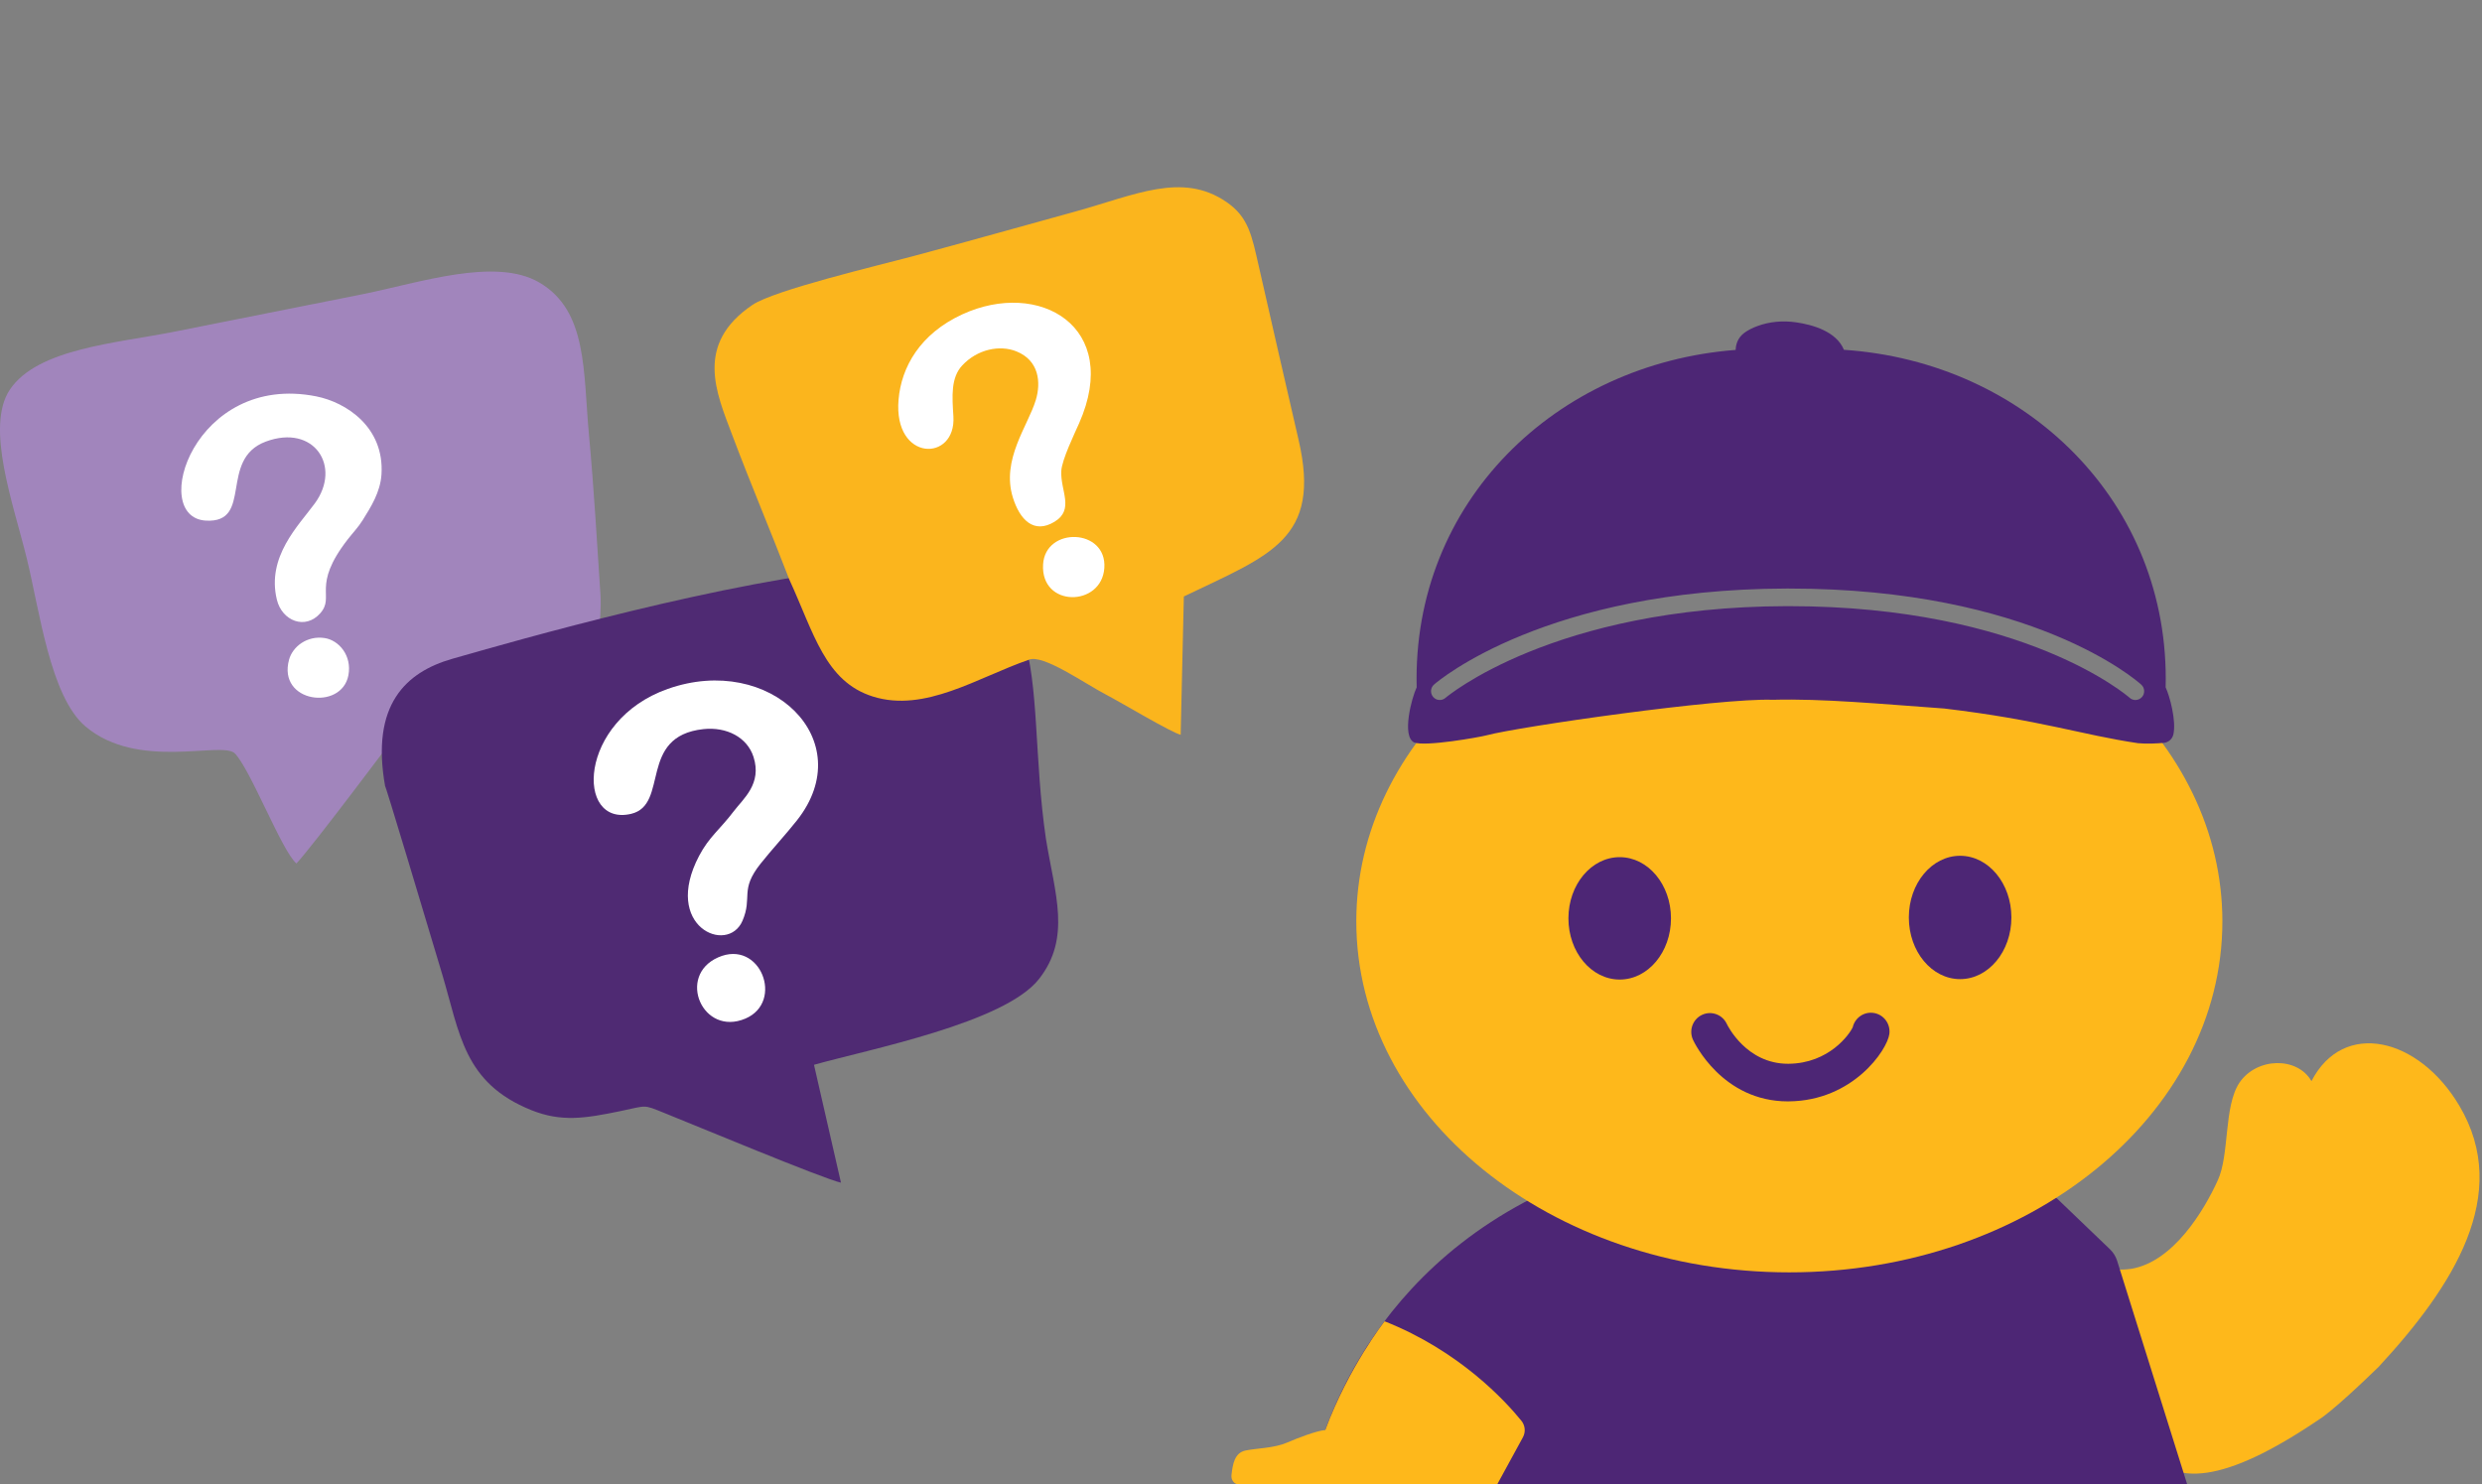
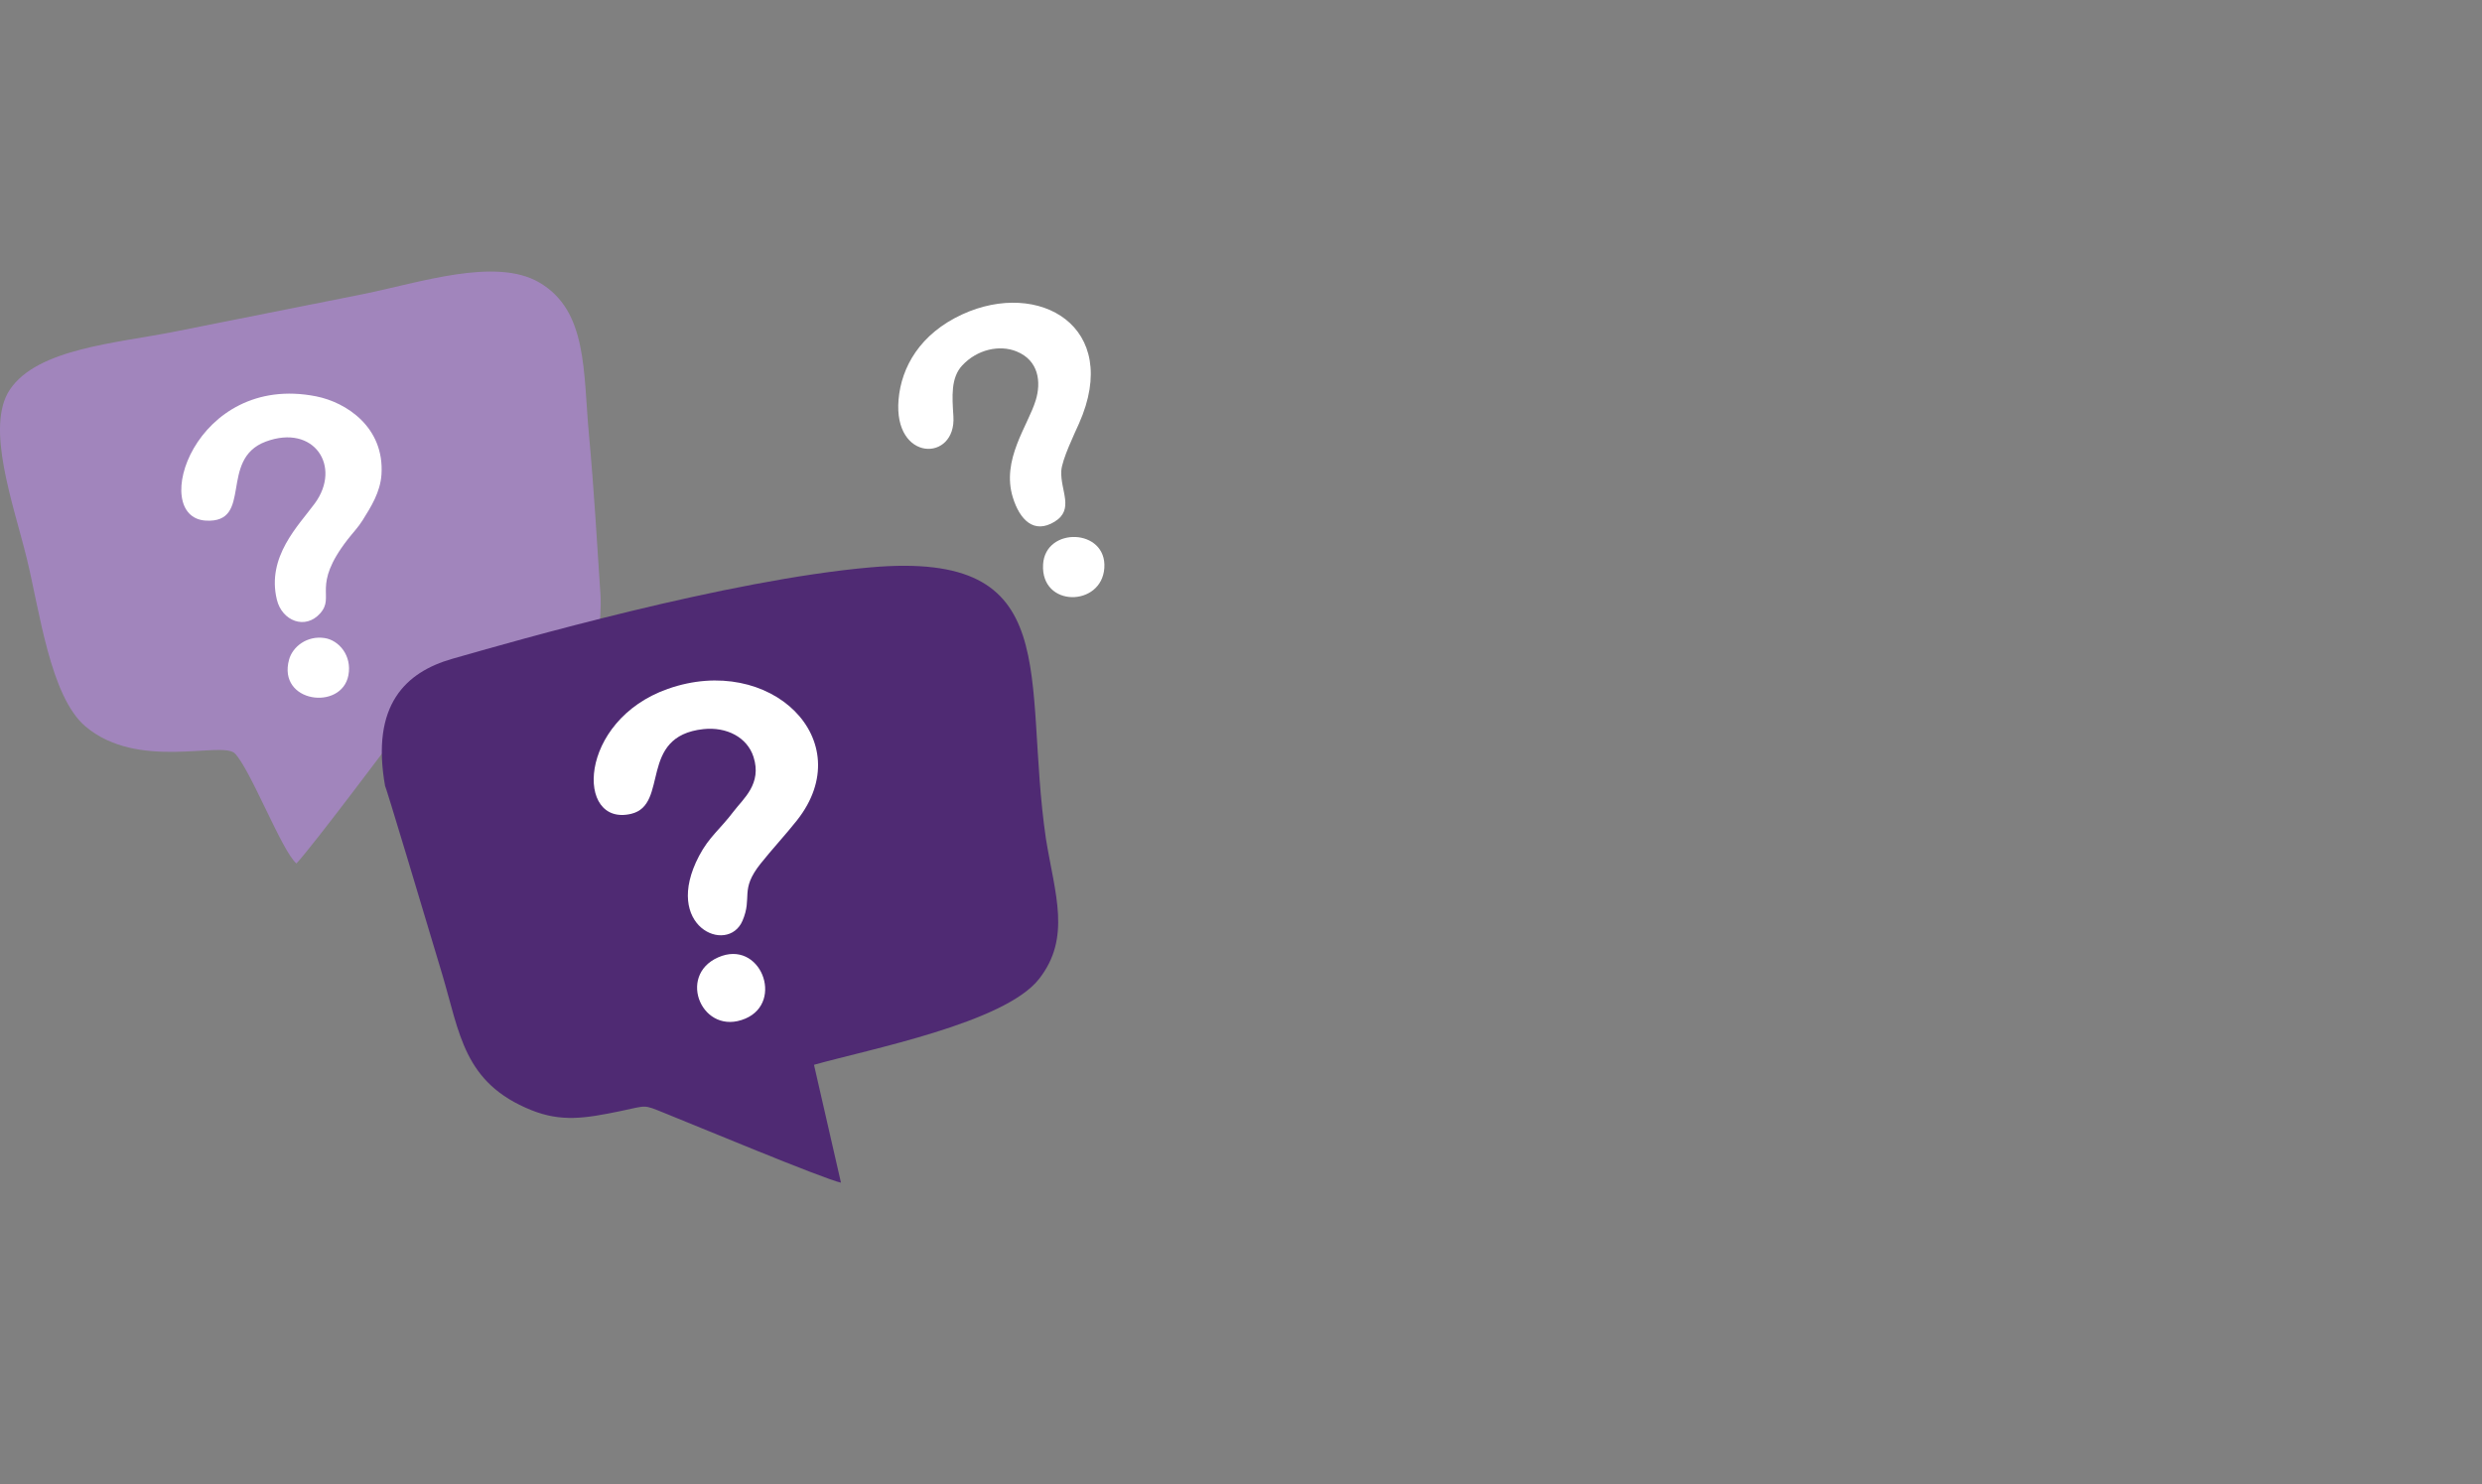
<svg xmlns="http://www.w3.org/2000/svg" width="525" height="314" viewBox="0 0 525 314" fill="none">
  <rect x="0" y="0" width="525" height="314" fill="#808080" stroke="none" />
  <path fill-rule="evenodd" clip-rule="evenodd" d="M83.064 156.403C89.913 152.991 113.251 159.652 123.806 144.259C126.175 140.804 127.335 130.593 127.012 125.788C126.253 114.484 125.645 103.439 124.575 91.918C123.343 78.654 124.313 65.746 114.086 59.77C104.81 54.35 88.766 59.807 76.749 62.233C63.544 64.9 50.304 67.465 37.102 70.126C24.75 72.615 7.94 73.677 2.08 82.439C-3.168 90.287 2.83 106.599 5.691 118.251C8.366 129.14 10.631 147.412 18.09 153.69C29.135 162.987 46.385 156.847 49.573 159.287C52.87 162.436 59.6 180.063 62.698 182.672C66.139 179.018 83.06 156.405 83.064 156.403Z" fill="#A185BC" />
  <path fill-rule="evenodd" clip-rule="evenodd" d="M56.214 93.424C66.397 89.624 72.347 98.656 66.581 106.512C63.125 111.221 56.368 117.767 58.561 126.856C59.656 131.393 64.594 133.298 67.729 129.752C70.952 126.106 65.792 124.126 73.525 114.147C74.637 112.711 75.772 111.557 76.711 110.048C78.414 107.308 80.457 104.161 80.695 100.327C81.311 90.382 73.268 85.118 66.874 83.851C41.109 78.747 31.396 109.447 43.543 110.139C53.681 110.717 46.172 97.171 56.214 93.424Z" fill="white" />
  <path fill-rule="evenodd" clip-rule="evenodd" d="M73.693 142.865C74.485 138.715 71.702 135.452 68.676 134.986C64.982 134.416 61.907 136.78 61.147 139.537C58.628 148.677 72.25 150.436 73.693 142.865Z" fill="white" />
  <path fill-rule="evenodd" clip-rule="evenodd" d="M81.467 166.357C81.334 165.357 89.929 194.062 93.484 205.937C97.287 218.642 98.032 229.102 112.419 234.869C118.723 237.396 123.738 236.612 131.168 235.073C136.988 233.868 135.937 233.611 140.463 235.432C146.936 238.037 174.324 249.455 177.885 250.202L172.177 225.264C183.959 221.953 212.446 216.407 219.747 207.144C226.657 198.378 223.124 189.121 221.234 177.432C216.217 143.123 225.651 116.395 184.173 120.026C153.86 122.681 109.124 135.523 95.665 139.378C85.871 142.184 78.378 149.069 81.467 166.357Z" fill="#4F2A73" />
  <path fill-rule="evenodd" clip-rule="evenodd" d="M141.264 145.736C122.155 152.47 121.683 174.978 133.505 172.172C141.628 170.244 134.888 155.744 148.791 154.249C153.68 153.724 158.051 155.962 159.388 160.135C161.21 165.822 157.227 168.958 155.199 171.633C152.262 175.506 150 177.027 147.88 181.055C140.001 196.02 153.92 202.052 157.047 194.807C159.236 189.735 156.392 188.354 160.887 182.705C163.298 179.675 166.205 176.552 168.575 173.553C181.985 156.584 162.935 138.099 141.264 145.736Z" fill="white" />
  <path fill-rule="evenodd" clip-rule="evenodd" d="M151.888 202.544C143.08 206.45 148.625 219.345 157.675 215.487C165.955 211.958 160.826 198.579 151.888 202.544Z" fill="white" />
-   <path fill-rule="evenodd" clip-rule="evenodd" d="M166.953 122.592C172.179 133.955 174.511 144.169 184.626 147.353C195.67 150.83 206.886 143.267 217.6 139.585C220.559 138.283 229.449 144.623 234.083 147.023C236.929 148.496 247.789 155.005 249.741 155.442L250.411 126.187C268.692 117.396 279.563 114.121 274.679 93.053C273.3 87.104 271.902 81.074 270.57 75.194C269.151 68.925 267.714 62.66 266.278 56.394C264.785 49.877 264.133 45.945 259.391 42.709C250.004 36.303 240.077 41.276 227.402 44.765C215.901 47.93 204.365 51.195 192.892 54.263C185.823 56.154 163.783 61.365 159.14 64.517C146.893 72.834 151.496 83.045 154.861 91.977C158.804 102.441 163.061 112.473 166.953 122.592Z" fill="#FBB51D" />
  <path fill-rule="evenodd" clip-rule="evenodd" d="M203.522 66.517C194.633 70.616 190.652 77.631 190.065 84.545C188.942 97.788 202.296 97.762 201.667 88.07C201.392 83.834 201.108 79.921 203.529 77.316C206.723 73.877 211.461 72.915 214.995 74.335C219.806 76.269 220.219 80.924 219.095 84.635C217.436 90.106 211.75 97.244 214.249 105.267C215.712 109.961 218.69 113.042 223.057 110.379C227.339 107.769 224.249 103.795 224.49 99.601C224.626 97.235 227.314 91.677 228.245 89.576C237.326 69.084 219.785 59.019 203.522 66.517Z" fill="white" />
  <path fill-rule="evenodd" clip-rule="evenodd" d="M233.592 120.171C234.172 111.754 221.109 111.344 220.637 119.404C220.1 128.58 233.023 128.436 233.592 120.171Z" fill="white" />
  <g clip-path="url(#clip0_2197_2335)">
-     <path d="M443.367 267.963L445.946 267.382C445.946 267.382 445.67 269.121 450.851 268.425C459.716 266.899 466.179 256.144 469.083 249.768C471.647 244.301 470.321 234.083 473.708 229.023C477.415 223.641 485.964 223.521 488.927 228.72C495.691 215.614 511.645 219.496 520.189 233.894C531.366 252.695 518.947 272.088 503.131 289.17C493.256 298.777 490.559 300.283 490.559 300.283C449.678 327.981 449.501 300.939 443.367 267.958V267.963Z" fill="#FEB81B" />
    <path d="M462.634 314L447.824 266.74C447.533 265.811 447.016 264.971 446.316 264.3L435.045 253.49L434.399 253.237C434.399 253.237 362.025 233.188 322.431 254.35C282.837 275.512 277.127 313.945 277.127 313.945L313.704 314.005H462.639L462.634 314Z" fill="#4D2675" />
    <path d="M446.538 145.224H310.441C295.803 158.384 286.889 175.809 286.889 194.924C286.889 235.931 327.898 269.175 378.487 269.175C429.075 269.175 470.084 235.931 470.084 194.924C470.084 175.809 461.17 158.384 446.533 145.224H446.538Z" fill="#FEB81B" />
-     <path d="M458.084 145.408C459.065 106.254 428.493 76.578 390.033 74.004C388.426 70.107 383.431 68.696 379.906 68.189C377.15 67.791 374.325 68.02 371.712 68.989C370.746 69.347 369.775 69.814 368.971 70.41C367.527 71.489 367.162 72.93 367.132 74.028C329.062 76.946 298.692 106.259 299.658 145.413C298.623 147.57 296.444 155.71 299.106 157.062C301.408 158.007 312.896 155.979 314.483 155.551C321.292 153.732 363.681 147.634 375.006 148.042C385.611 147.763 397.699 148.921 411.257 149.891C431.708 152.321 440.118 155.427 452.232 157.226C454.11 157.415 456.398 157.271 457.665 157.162C458.651 157.077 459.479 156.371 459.711 155.402C460.391 152.52 458.907 147.122 458.079 145.413L458.084 145.408ZM453.065 147.47C452.7 147.883 452.197 148.091 451.689 148.091C451.251 148.091 450.807 147.932 450.457 147.614C450.245 147.42 428.301 128.236 378.378 128.236C378.21 128.236 378.043 128.236 377.875 128.236C328.603 128.365 305.974 147.445 305.752 147.639C304.978 148.31 303.809 148.221 303.144 147.44C302.478 146.66 302.562 145.487 303.336 144.816C304.283 143.991 327.095 124.643 377.865 124.509C378.038 124.509 378.215 124.509 378.393 124.509C429.864 124.509 452.005 144.006 452.927 144.841C453.686 145.527 453.75 146.705 453.07 147.475L453.065 147.47Z" fill="#4D2675" />
    <path d="M378.186 233.004C364.278 233.004 358.357 220.519 358.11 219.982C357.193 217.989 358.046 215.629 360.023 214.699C361.99 213.775 364.332 214.63 365.254 216.608C365.441 216.996 369.4 225.047 378.196 225.047C378.235 225.047 378.274 225.047 378.319 225.047C386.917 224.972 391.261 218.755 391.901 217.299C392.365 215.336 394.243 214.009 396.26 214.287C398.419 214.58 399.933 216.583 399.642 218.755C399.188 222.149 391.936 232.885 378.383 232.999C378.319 232.999 378.25 232.999 378.186 232.999V233.004Z" fill="#4D2675" />
-     <path d="M342.605 207.23C348.595 207.23 353.451 201.433 353.451 194.283C353.451 187.132 348.595 181.336 342.605 181.336C336.614 181.336 331.758 187.132 331.758 194.283C331.758 201.433 336.614 207.23 342.605 207.23Z" fill="#4D2675" />
    <path d="M414.61 207.14C420.6 207.14 425.456 201.299 425.456 194.094C425.456 186.888 420.6 181.047 414.61 181.047C408.62 181.047 403.763 186.888 403.763 194.094C403.763 201.299 408.62 207.14 414.61 207.14Z" fill="#4D2675" />
    <path d="M261.933 314H316.712L322.125 304.08C322.741 302.957 322.618 301.57 321.809 300.571C318.472 296.446 308.739 285.795 292.874 279.528C292.874 279.528 285.262 289.215 280.322 302.534C278.473 302.708 274.761 304.1 272.237 305.193C269.51 306.376 265.847 306.376 263.466 306.863C261.085 307.35 260.739 309.89 260.498 311.982C260.399 312.817 260.705 313.354 261.104 313.697C261.336 313.896 261.632 313.995 261.937 313.995L261.933 314Z" fill="#FEB81B" />
  </g>
  <defs>
    <clipPath id="clip0_2197_2335">
-       <rect width="264" height="246" fill="white" transform="translate(260.478 68)" />
-     </clipPath>
+       </clipPath>
  </defs>
</svg>